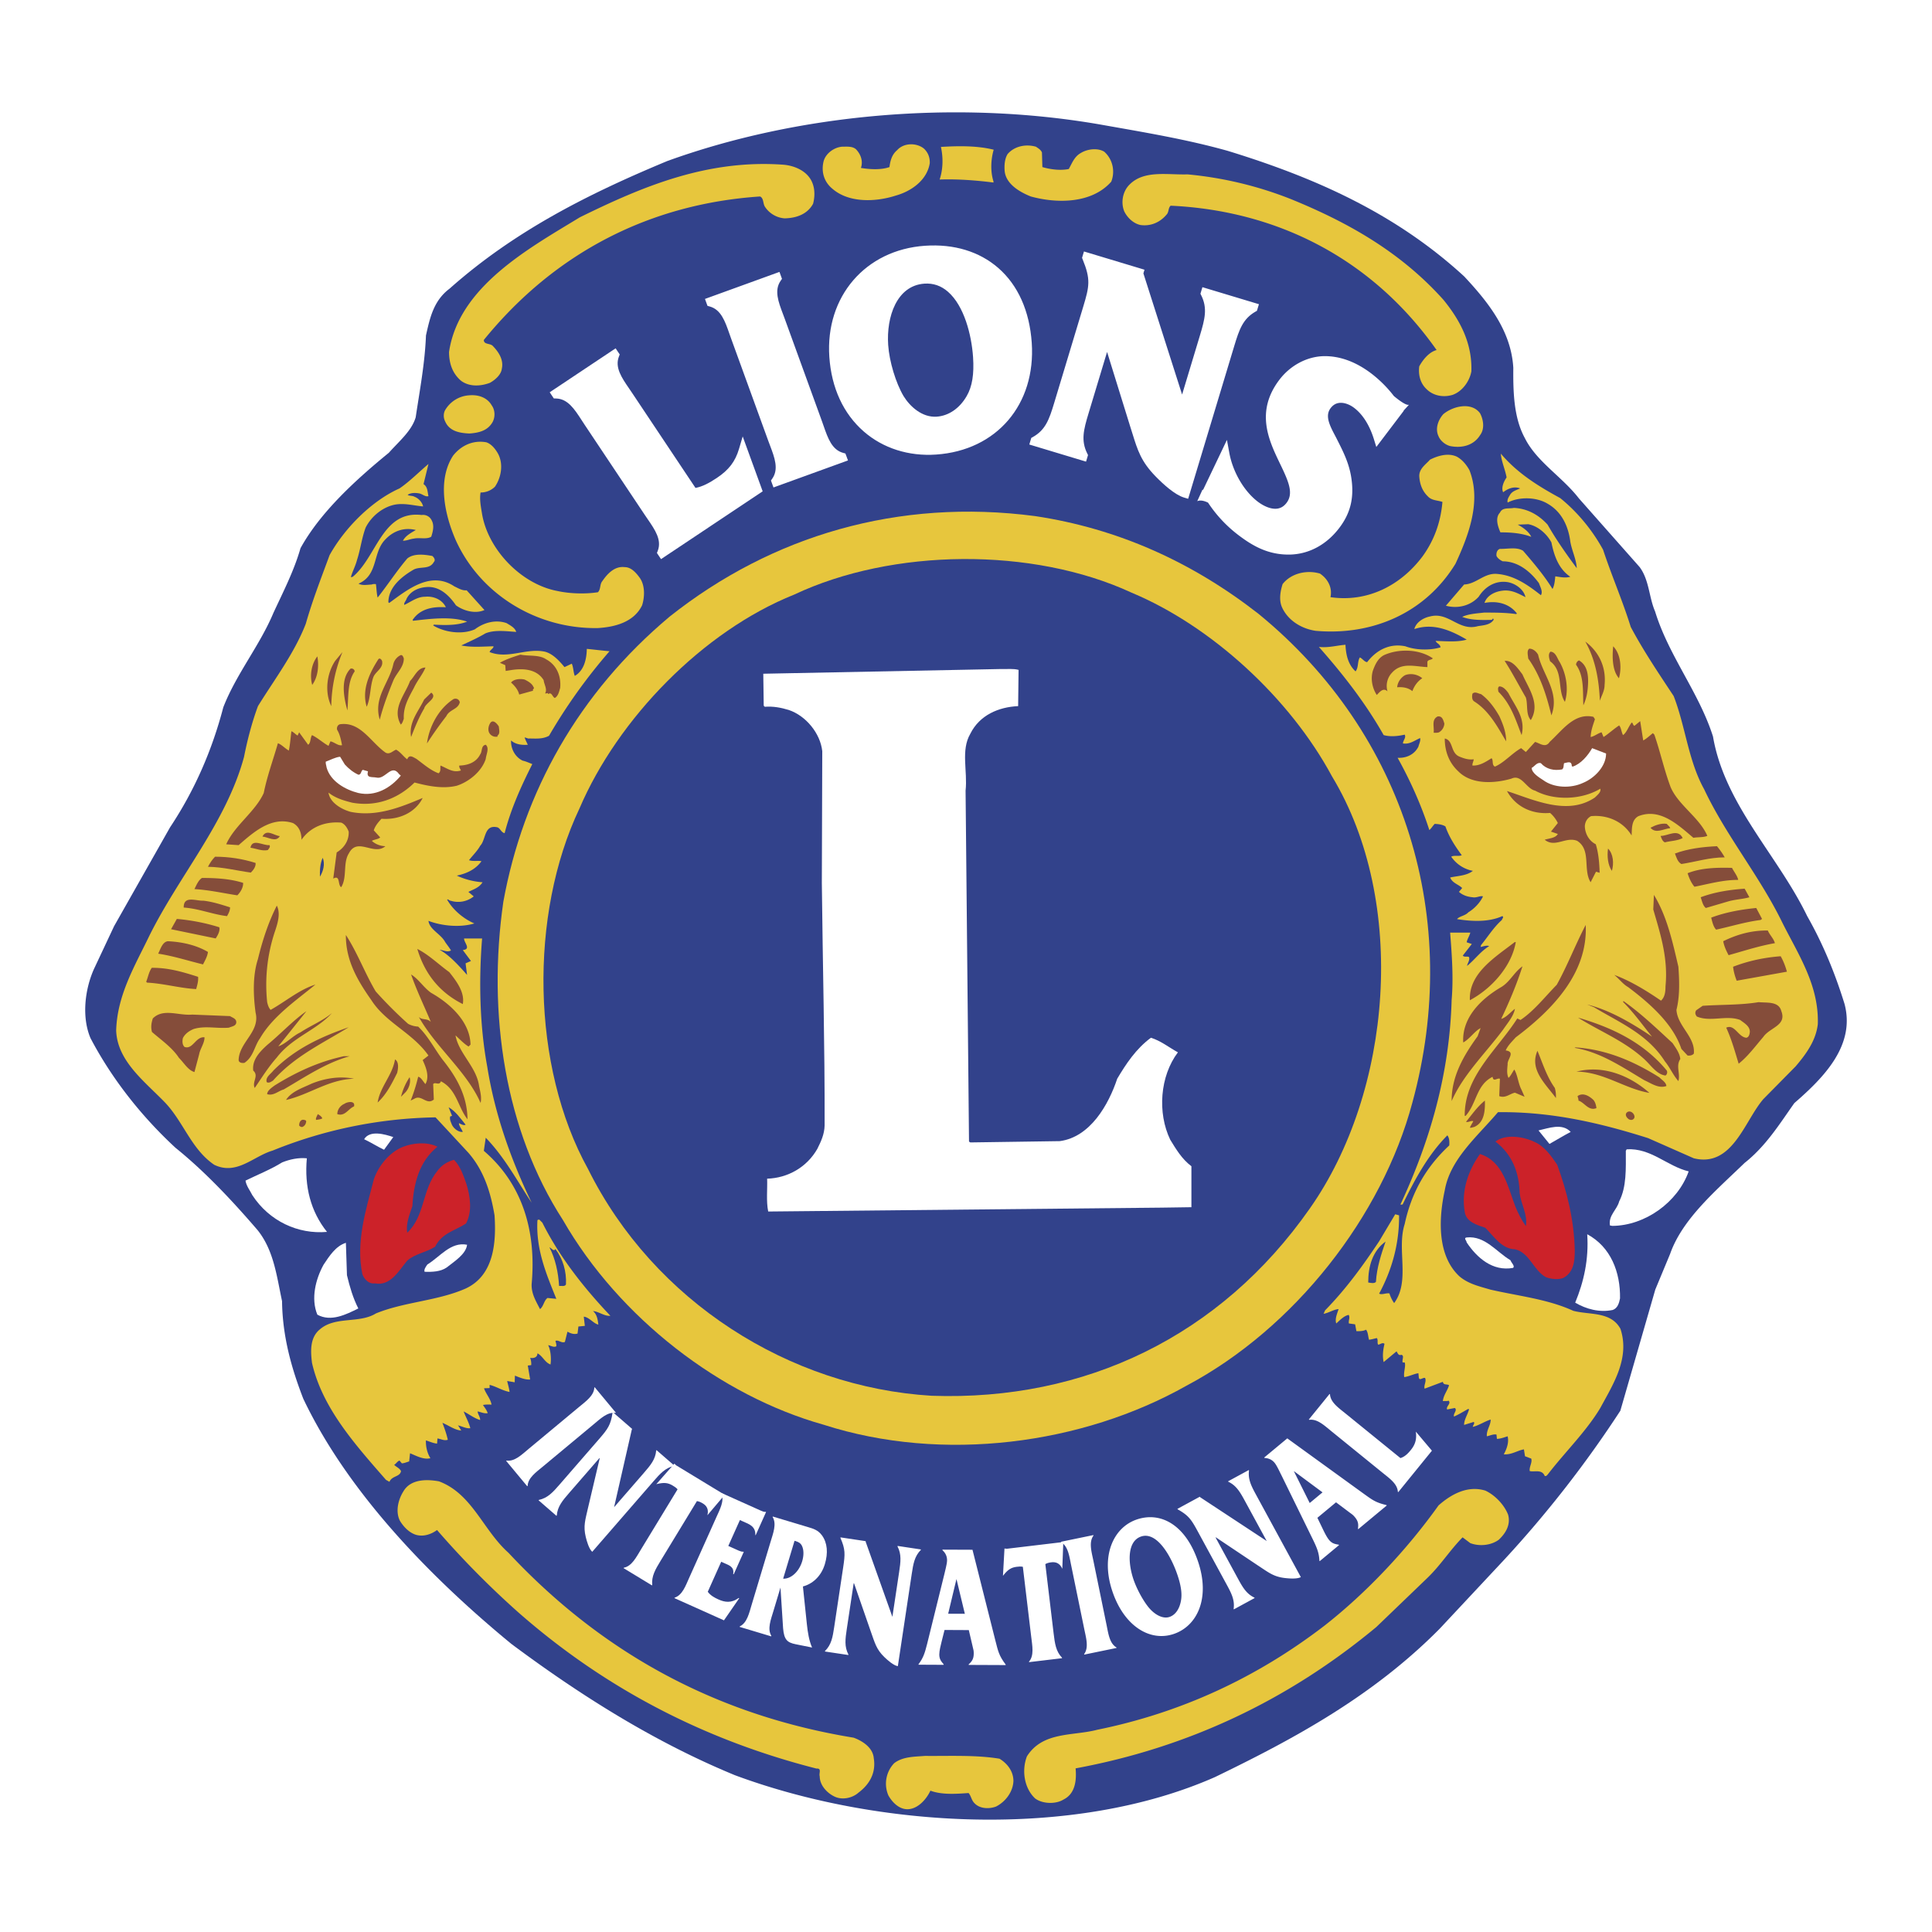
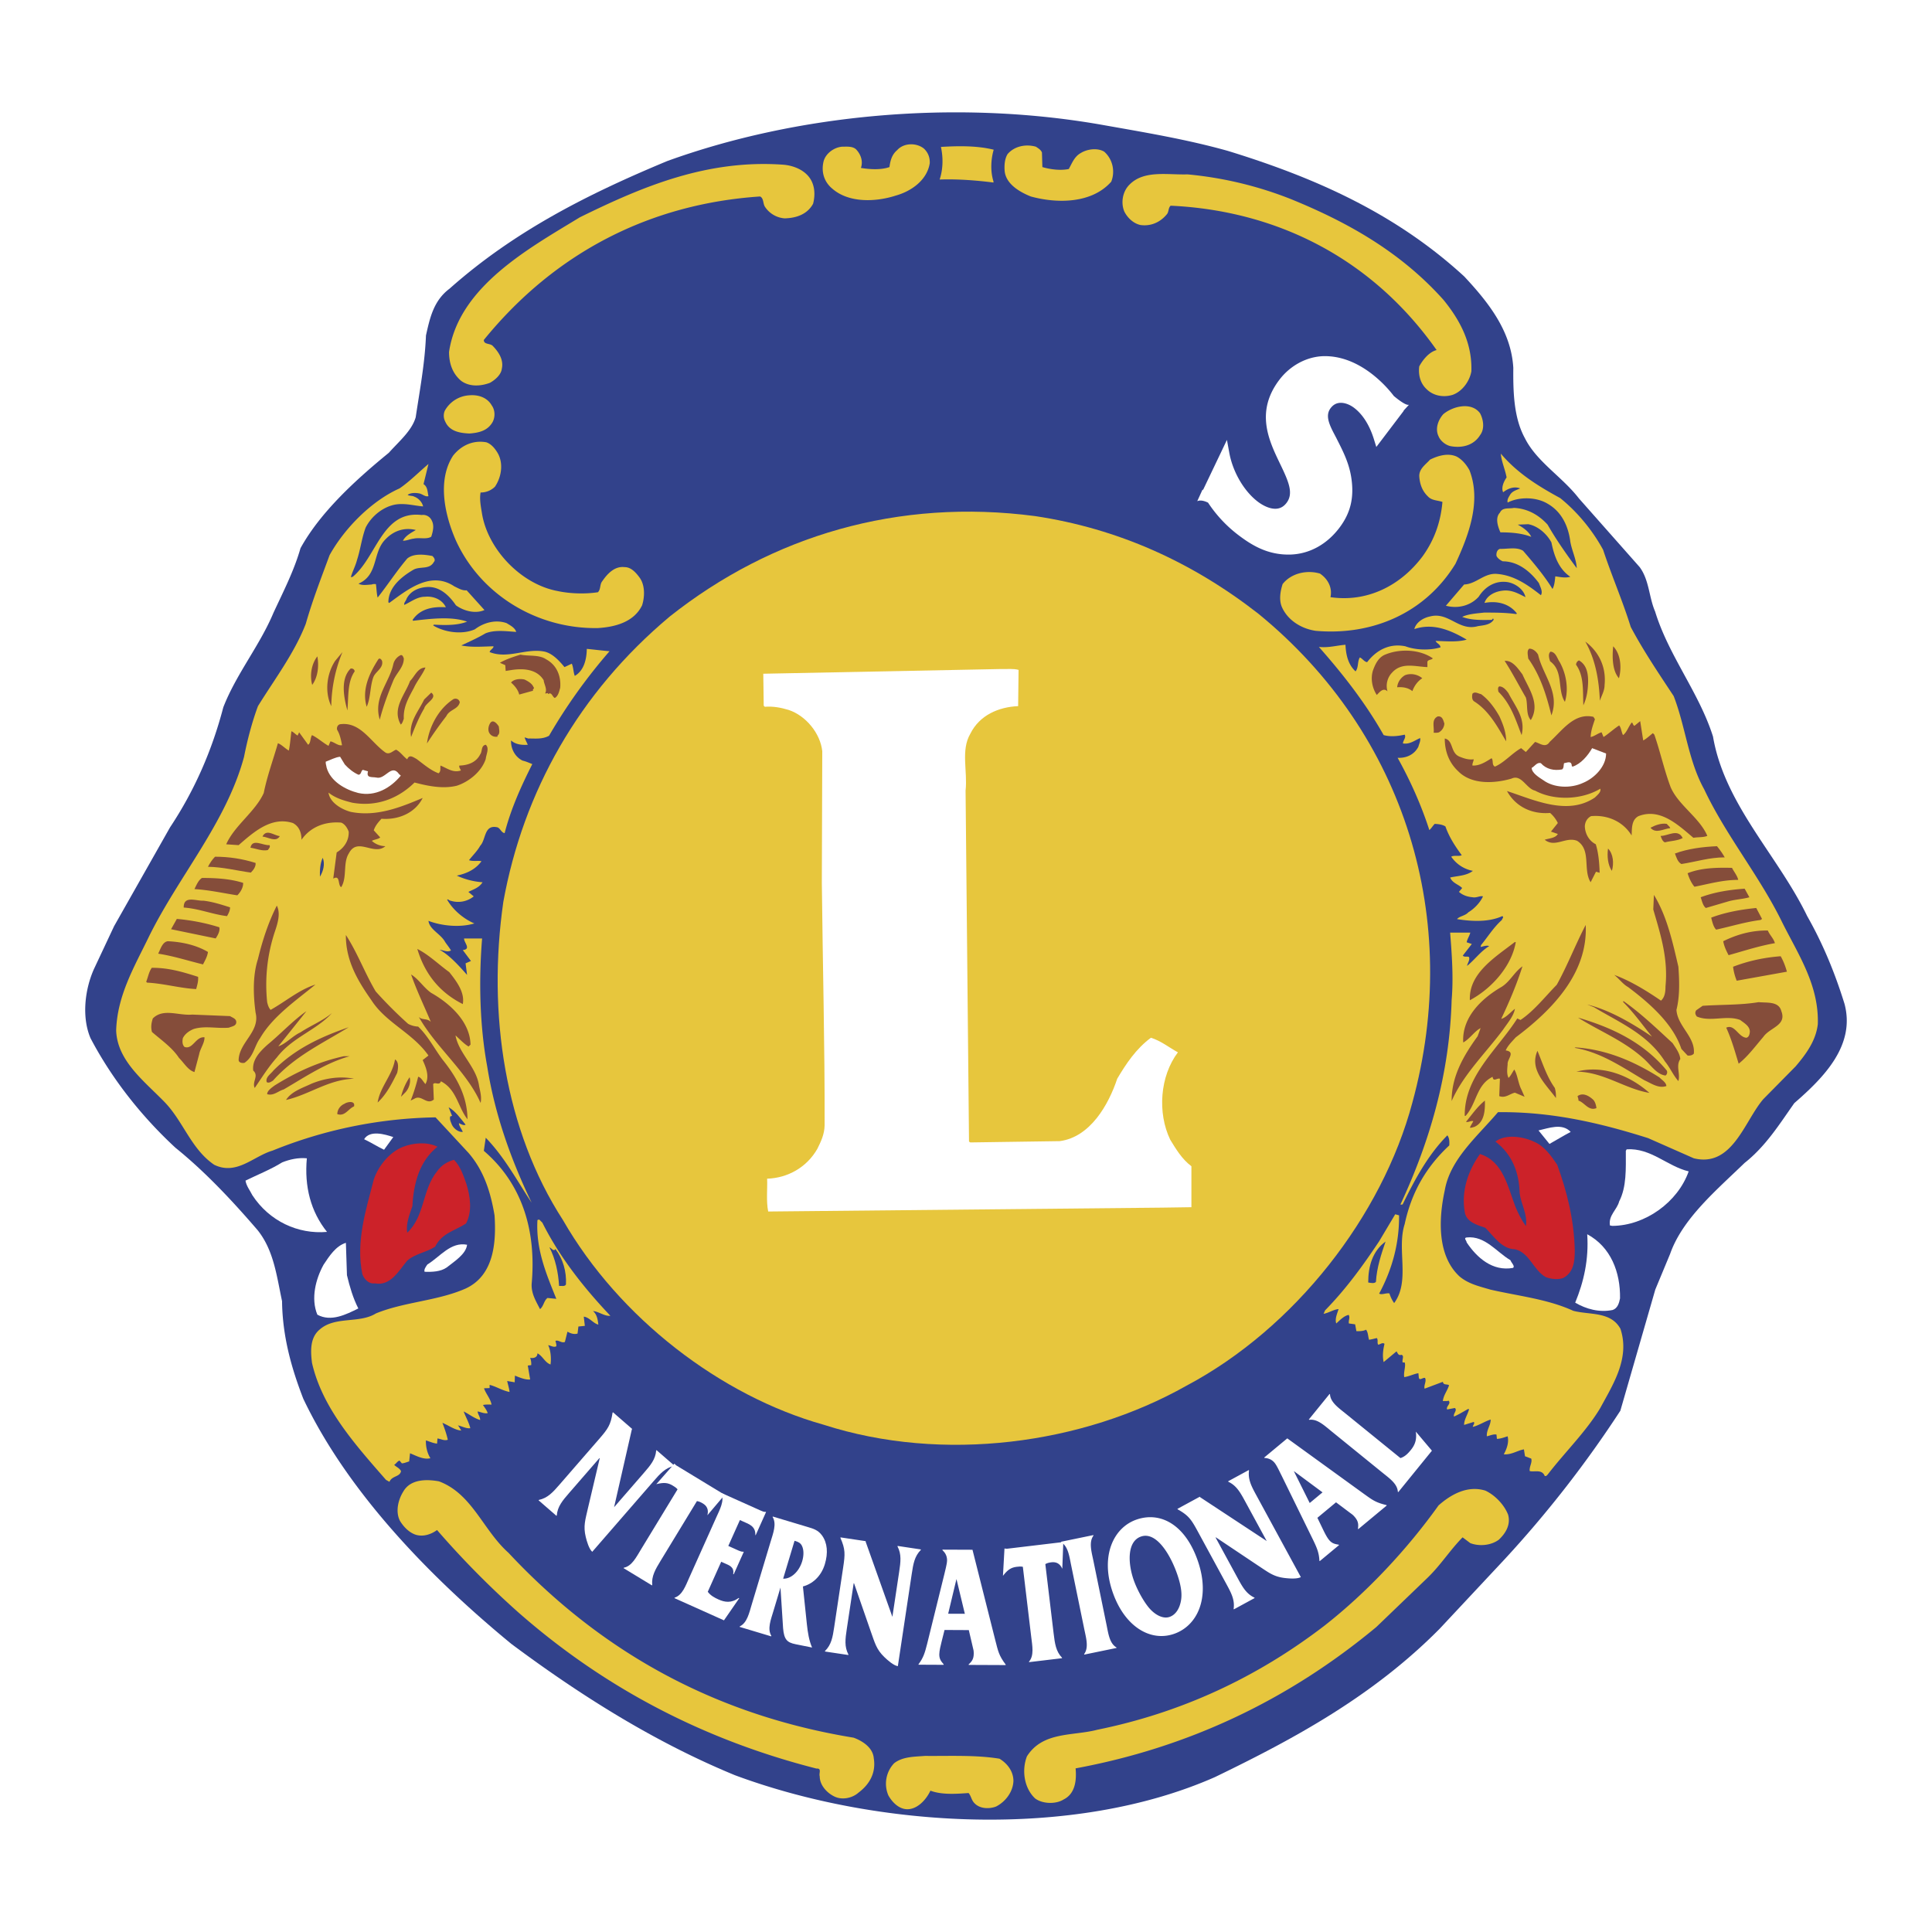
<svg xmlns="http://www.w3.org/2000/svg" width="2500" height="2500" viewBox="0 0 192.756 192.756">
  <g fill-rule="evenodd" clip-rule="evenodd">
    <path fill="#fff" d="M0 0h192.756v192.756H0V0z" />
    <path d="M122.521 15.06c8.496 2.611 16.627 6.142 23.562 12.519 2.504 2.675 4.686 5.5 4.9 9.117-.021 2.419.043 4.987 1.156 7.021 1.176 2.354 3.723 3.852 5.393 6.013l6.057 6.848c.963 1.306.92 2.997 1.541 4.43 1.348 4.409 4.387 8.089 5.777 12.477 1.156 6.784 6.465 11.856 9.396 17.913 1.584 2.782 2.781 5.714 3.723 8.753 1.113 4.152-2.076 7.361-5.008 9.908-1.455 2.055-2.824 4.281-4.965 5.971-2.803 2.719-6.186 5.543-7.426 9.074l-1.477 3.553-3.488 12.092a111.804 111.804 0 0 1-11.557 14.832l-6.484 6.934c-6.656 6.719-14.488 10.957-22.408 14.787-14.168 6.25-33.664 5.094-47.895-.191-7.897-3.254-15.237-7.834-22.3-13.098-8.283-6.807-16.372-15.238-20.759-24.461-1.177-3.039-2.076-6.207-2.119-9.738-.535-2.482-.813-5.051-2.44-7.084-2.503-2.91-5.222-5.82-8.196-8.219-3.489-3.23-6.399-6.977-8.475-10.936-.898-2.117-.557-4.879.343-6.891l2.011-4.28 5.586-9.866c2.461-3.703 4.195-7.705 5.307-11.963 1.284-3.317 3.638-6.164 5.008-9.438.984-2.119 2.054-4.195 2.696-6.442 1.991-3.617 5.543-6.849 8.817-9.524.984-1.113 2.268-2.161 2.675-3.531.406-2.696.92-5.414 1.027-8.175.385-1.712.748-3.466 2.354-4.665 6.57-5.843 14.061-9.545 21.722-12.734 12.948-4.687 28.699-6.142 43.102-3.66 4.327.77 8.671 1.477 12.844 2.654z" fill="#32428b" />
    <path d="M92.185 14.83c.407.385.599.878.578 1.455-.278 1.712-1.861 2.804-3.402 3.232-1.99.642-4.666.749-6.313-.686-.834-.685-1.134-1.69-.877-2.739.214-.792 1.048-1.391 1.84-1.456.492 0 1.027-.064 1.392.257.471.492.728 1.177.492 1.862.899.149 2.012.213 2.847-.086.085-.642.235-1.242.771-1.691.66-.747 1.944-.747 2.672-.148zM103.955 15.215l.043 1.456c.812.235 1.799.363 2.633.192.299-.514.535-1.22 1.178-1.583.641-.407 1.668-.556 2.354-.15.855.749 1.113 1.969.707 2.996-1.928 2.183-5.373 2.204-8.025 1.477-1.07-.428-2.484-1.22-2.611-2.546-.043-.557 0-1.221.299-1.691.707-.814 1.861-1.006 2.824-.728.213.149.491.299.598.577zM99.141 14.937c-.279.941-.344 2.161-.021 3.167v.107c-1.691-.214-3.596-.364-5.372-.299.342-1.027.364-2.183.128-3.253 1.754-.108 3.638-.129 5.265.278zM81.078 18.318c.235.621.214 1.369.043 2.011-.578 1.07-1.712 1.435-2.847 1.456a2.572 2.572 0 0 1-1.969-1.177c-.192-.321-.106-.835-.471-1.006-10.872.728-20.396 5.5-27.564 14.317 0 .492.663.3.92.621.599.621 1.07 1.391.877 2.247-.064.599-.685 1.134-1.199 1.412-.92.342-2.012.407-2.846-.192-.878-.728-1.221-1.755-1.221-2.89.963-6.527 8.004-10.357 13.055-13.439 6.228-3.061 12.691-5.8 20.332-5.243 1.177.107 2.461.685 2.89 1.883zM128.781 19.859c5.521 2.247 10.893 5.2 15.236 10.059 1.691 2.076 2.869 4.345 2.783 7.127-.172.984-.9 2.011-1.883 2.354-.922.278-1.928.086-2.59-.577-.621-.578-.836-1.413-.729-2.269.363-.664.984-1.435 1.734-1.627-6.42-9.117-15.902-13.91-26.537-14.403-.236.214-.172.556-.344.813-.662.835-1.625 1.263-2.674 1.113-.686-.15-1.285-.707-1.605-1.349-.365-.877-.172-2.012.535-2.696 1.455-1.455 3.787-.941 5.777-1.006a37.317 37.317 0 0 1 10.297 2.461zM49.061 40.447c.364.492.364 1.284 0 1.798-.514.77-1.369.942-2.225 1.006-.963-.043-1.99-.214-2.418-1.198a1.252 1.252 0 0 1-.043-1.07 2.996 2.996 0 0 1 2.418-1.541c.92-.087 1.819.213 2.268 1.005zM147.656 41.217c.342.621.492 1.562.021 2.184-.643 1.048-1.818 1.326-2.953 1.112-.492-.107-1.006-.514-1.199-.984-.363-.749-.043-1.626.471-2.205.943-.791 2.783-1.262 3.66-.107zM49.639 45.176c.621 1.049.385 2.44-.257 3.382a2.006 2.006 0 0 1-1.434.578c-.128.707.043 1.477.15 2.162.621 3.574 3.917 6.977 7.49 7.661 1.263.279 2.803.321 4.066.129.299-.3.171-.771.428-1.092.513-.749 1.241-1.541 2.247-1.412.62 0 1.091.514 1.455 1.005.578.749.557 1.926.278 2.804-.813 1.669-2.675 2.162-4.408 2.269-5.971.107-11.664-3.253-14.167-8.732-1.092-2.483-1.905-5.993-.278-8.475.834-1.049 2.033-1.562 3.317-1.326.493.17.856.62 1.113 1.047zM155.66 49.692c1.777 1.434 3.254 3.274 4.281 5.158.855 2.589 1.947 5.093 2.76 7.705 1.264 2.375 2.781 4.622 4.281 6.891 1.176 3.017 1.455 6.441 3.037 9.288 2.162 4.601 5.564 8.71 7.791 13.29 1.605 3.21 3.682 6.271 3.553 10.166-.193 1.625-1.135 2.932-2.205 4.193l-3.23 3.275c-1.883 2.182-3.082 6.848-6.934 5.906l-4.559-2.012c-4.73-1.498-9.609-2.654-14.982-2.59-2.074 2.439-4.771 4.688-5.307 7.791-.621 2.846-.77 6.506 1.455 8.582.9.77 2.012 1.006 3.082 1.326 2.781.643 5.715.941 8.283 2.119 1.646.428 3.744.043 4.707 1.797.963 2.932-.727 5.521-2.012 7.898-1.412 2.354-3.531 4.408-5.242 6.633-.086.086-.15.193-.301.15-.277-.707-1.049-.363-1.498-.492-.064-.428.279-.855.15-1.242l-.621-.234-.107-.686c-.641.107-1.24.557-2.01.492.299-.535.533-1.197.385-1.797-.344.107-.729.256-1.07.256l-.043-.428c-.32-.064-.643.107-.963.172-.043-.643.385-1.07.385-1.67-.578.172-1.156.578-1.777.729-.041-.107.236-.344.086-.492l-.963.299c0-.535.344-1.006.492-1.541l-.062-.064c-.473.258-.943.557-1.436.771-.107-.301.365-.621.086-.855l-.77.148c-.15-.299.428-.578.148-.877-.17.064-.385.021-.576.043.062-.6.449-1.027.619-1.584-.234-.15-.557.021-.619-.342l-1.82.684c-.107-.342.215-.727.043-1.07-.236-.062-.557.322-.621-.041l-.043-.43c-.449.064-.92.322-1.412.387-.086-.471.15-1.006.064-1.414-.043-.084-.15-.041-.215-.041-.105-.279.193-.664-.127-.771-.322.107-.365-.17-.492-.342l-1.285 1.07c-.129-.6-.064-1.199.086-1.82-.191-.17-.406.043-.621.086-.15-.172.021-.471-.15-.664-.256.064-.49.129-.77.172-.107-.342-.086-.729-.299-1.006-.279.15-.621.15-.963.15l-.129-.686-.621-.086c-.064-.299.15-.578-.021-.855-.492.107-.855.514-1.24.855-.15-.449.084-.963.234-1.434-.514.043-.984.385-1.498.471l.15-.342c2.119-2.162 3.809-4.516 5.393-6.891l1.605-2.697.385.107c.021 2.889-.727 5.457-1.99 7.811.299.15.664-.086 1.027-.021.107.342.258.664.471.963 1.627-2.203.236-5.35 1.049-7.875.643-2.996 2.012-5.586 4.451-7.854.021-.365.021-.729-.191-1.006-1.949 1.969-3.254 4.43-4.432 6.826-.041.129-.17.064-.256.086 2.932-6.293 4.9-12.99 5.115-20.416.191-2.248.021-4.517-.15-6.72h2.012c-.086.342-.299.621-.363.963l.514.171-.9 1.155c.15.193.451.043.621.15.107.321-.17.621-.191.877.727-.578 1.391-1.498 2.203-1.969-.234-.107-.578.021-.855.085l.043-.192c.686-.834 1.24-1.754 2.076-2.503.021-.129.234-.279.043-.386-1.35.621-3.061.535-4.516.3.234-.3.812-.321 1.135-.685.576-.343 1.176-.963 1.455-1.584-.301-.086-.643.171-1.049.086-.492-.043-.965-.193-1.35-.535l.322-.385c-.365-.364-.984-.492-1.199-1.049.771-.171 1.648-.171 2.268-.664a3.351 3.351 0 0 1-2.16-1.412c.277-.172.748 0 1.049-.15-.664-.899-1.264-1.819-1.627-2.868-.299-.192-.686-.235-1.07-.257-.193.193-.32.428-.535.621-.812-2.504-1.883-4.901-3.166-7.212.877.043 1.668-.321 2.074-1.113.064-.277.236-.577.172-.856-.557.236-1.027.642-1.713.535 0-.299.344-.578.172-.877-.664.15-1.434.235-2.098.043-1.754-3.103-3.98-5.992-6.463-8.796.963.107 1.777-.149 2.654-.214.043.984.256 1.969 1.006 2.654.32-.407.17-.984.428-1.391.258.107.428.428.727.471.922-1.199 2.227-1.905 3.811-1.584 1.027.385 2.439.428 3.51.107-.043-.342-.363-.364-.492-.642.92.021 2.162.149 3.104-.129-1.498-.878-3.275-1.69-5.158-1.07h-.064c.193-.685.92-1.113 1.562-1.241 1.883-.493 2.867 1.519 4.793.963.578-.086 1.242-.128 1.562-.642l-.062-.128-.129.149c-1.027.021-2.055.043-2.953-.3.621-.299 1.434-.342 2.182-.428 1.092 0 2.184 0 3.211.15l.064-.064c-.771-1.006-2.012-1.284-3.232-1.049.236-.749 1.049-1.134 1.777-1.22.92-.128 1.625.3 2.311.642-.172-.792-1.027-1.37-1.775-1.498-1.242-.192-2.27.471-2.891 1.456-.812.898-2.074 1.219-3.273.898l1.818-2.119c1.242-.043 2.012-1.198 3.34-1.049 1.668.15 3.018 1.092 4.322 2.119.215-.363-.064-.813-.193-1.198-.877-1.198-2.117-2.183-3.615-2.183-.236-.107-.514-.299-.621-.535-.043-.257.043-.621.342-.707.75.021 1.691-.214 2.312.193 1.068 1.241 2.117 2.482 2.932 3.809.191-.343.234-.813.277-1.262.471.064 1.006.192 1.498.042-1.178-.792-1.627-2.14-1.883-3.424-.471-.877-1.369-1.648-2.312-1.819l-1.047.042c.471.257 1.09.664 1.348 1.22-.941-.364-1.99-.449-3.082-.449-.236-.557-.557-1.435-.043-1.969.256-.556.898-.364 1.391-.471 1.328.064 2.441.664 3.361 1.669.855 1.498 1.861 2.932 2.91 4.345-.043-.898-.492-1.755-.643-2.654-.191-1.498-.834-2.953-2.246-3.767-1.113-.685-2.826-.728-4.002-.128-.086-.299.127-.578.277-.834.256-.343.621-.407.963-.578-.621-.235-1.219.021-1.691.385-.213-.428.043-1.049.344-1.477-.15-.812-.514-1.583-.578-2.375 1.687 1.993 3.804 3.278 5.923 4.433z" fill="#e7c63d" />
    <path d="M146.607 46.911c1.221 3.124-.105 6.548-1.391 9.33-2.996 4.901-8.262 7.191-13.932 6.698-1.369-.192-2.74-.984-3.361-2.311-.342-.728-.191-1.626.043-2.354.855-1.091 2.418-1.434 3.725-1.049.77.514 1.262 1.391 1.049 2.354 3.658.535 6.998-1.135 9.201-4.088 1.156-1.604 1.799-3.403 1.971-5.414-.492-.171-1.07-.128-1.457-.557-.578-.557-.812-1.263-.855-2.033 0-.749.664-1.156 1.07-1.626.77-.386 1.799-.707 2.676-.3.554.301.963.814 1.261 1.35zM42.256 48.301c.428.278.385.771.492 1.198-.321.107-.621-.235-.963-.278-.364-.064-.813-.064-1.113.15.171.128.471.064.685.192.407.15.771.557.856.963-.834-.064-1.776-.342-2.739-.192-1.241.214-2.418 1.155-2.996 2.311-.385 1.028-.513 2.162-.856 3.21-.15.599-.449 1.134-.621 1.733l.193-.042c2.418-2.012 2.932-6.634 6.87-6.164a.948.948 0 0 1 1.005.535c.278.514.129 1.092-.042 1.627-.45.299-1.177.064-1.734.192-.385.043-.706.214-1.091.214.257-.513.855-.813 1.284-1.07-1.177-.299-2.247.107-3.018.92-1.327 1.305-.685 3.553-2.696 4.43.342.214.899.107 1.327.086.107-.064.278-.043.406-.043.065.449.065.92.172 1.348.984-1.241 1.883-2.632 2.953-3.895.642-.535 1.712-.406 2.504-.256.171.149.343.406.15.599-.428.792-1.391.407-2.033.771-1.177.685-2.503 1.755-2.503 3.253l.085.064c1.841-1.348 4.152-3.231 6.506-1.648.386.172.749.428 1.22.386l1.776 1.969c-.92.407-2.076.085-2.846-.471-.686-1.006-1.669-1.948-2.975-1.819-.792.064-1.562.406-1.947 1.155-.064.236-.278.386-.236.621.642-.278 1.263-.813 2.076-.813.835-.086 1.712.278 2.076 1.048-1.305-.085-2.568.15-3.317 1.263l.043.086c1.712-.193 3.767-.471 5.393.085-.941.385-2.183.364-3.317.3l-.064.085c1.134.685 2.868.942 4.152.385.877-.663 2.055-1.005 3.167-.621.342.214.835.45.963.878-.984-.064-2.162-.235-3.082.15-.792.471-1.583.813-2.396 1.199 1.006.214 2.204.106 3.21.085.021.214-.343.342-.385.578 1.84.728 3.638-.428 5.5-.042.792.192 1.456.92 1.969 1.541l.728-.342c.171.385.149.834.299 1.219.921-.535 1.178-1.647 1.199-2.696.685.064 1.519.171 2.269.235a54.919 54.919 0 0 0-6.035 8.432c-.685.386-1.455.257-2.076.279-.128-.043-.235-.086-.363-.107.063.214.214.492.32.728-.578.042-1.22-.022-1.669-.428-.043.792.385 1.648 1.155 2.012.364.085.621.214.963.343-1.113 2.204-2.14 4.472-2.761 6.891-.342-.064-.407-.449-.707-.578-1.369-.321-1.134 1.22-1.733 1.84-.278.514-.771.985-1.113 1.434.364.15.984.021 1.241.107-.62.856-1.54 1.241-2.461 1.434a7.33 7.33 0 0 0 2.568.663c-.342.557-.92.706-1.413.963l.535.449a2.481 2.481 0 0 1-2.311.428c-.15 0-.236-.192-.343-.107.578 1.028 1.648 1.926 2.718 2.375-1.412.428-3.231.257-4.58-.256.107.877 1.242 1.305 1.669 2.119.192.278.406.535.578.834-.386.214-.749-.042-1.135-.064.941.492 1.948 1.605 2.739 2.504l-.149-1.156.535-.235-.813-1.091c.877-.086.107-.75.128-1.156h1.798c-.342 4.237-.236 8.733.514 12.797.77 4.816 2.375 9.289 4.43 13.568-1.391-2.076-2.654-4.494-4.58-6.484l-.192 1.307c3.916 3.359 5.243 8.109 4.772 13.289-.042.984.449 1.734.834 2.504.364-.277.386-.855.749-1.113l.878.086c-.984-2.439-2.055-4.943-1.883-7.854.042-.021.107-.064.192-.043l.299.299c1.67 3.34 4.045 6.4 6.785 9.289-.578.064-1.156-.428-1.734-.471.407.342.471.855.535 1.348-.471-.086-.898-.729-1.455-.791l.107.92-.642.064-.086.705c-.363.107-.706-.021-1.005-.191l-.258 1.027c-.342.148-.642-.236-.941-.107.043.191.107.342.086.535-.257.148-.535-.064-.813-.107.257.514.321 1.326.235 1.926-.556-.191-.792-.855-1.305-1.113 0 .43-.407.514-.728.449a1.7 1.7 0 0 1 .107.729l-.343.043.236 1.391c-.493.043-1.028-.191-1.52-.385l-.022.664-.749-.129c.064.32.193.705.236 1.092-.707-.129-1.306-.535-1.99-.707v.32l-.557.021c.171.535.642 1.027.75 1.627-.279 0-.6-.021-.856.043.171.258.385.514.471.812-.342.064-.663-.105-1.006-.17.021.277.257.535.257.855-.599-.172-1.092-.578-1.647-.855.192.535.514 1.07.663 1.67-.407.062-.877-.215-1.242-.279.15.15.214.342.343.514-.642-.043-1.263-.514-1.884-.77.193.514.407 1.09.535 1.689-.364.129-.685-.086-1.027-.129l-.043.514c-.406-.043-.749-.213-1.112-.32-.022.621.128 1.262.449 1.777-.685.17-1.391-.236-2.033-.494l-.086.814c-.235.064-.449.172-.728.193l-.235-.279c-.214.064-.342.32-.535.428.214.215.535.322.685.621-.107.6-.899.449-1.156 1.07l-.342-.193c-3.146-3.596-6.356-7.191-7.383-11.664-.15-1.197-.214-2.545.792-3.359 1.541-1.326 3.938-.557 5.585-1.584 2.825-1.154 6.1-1.24 8.903-2.461 2.91-1.305 3.103-4.686 2.932-7.318-.385-2.291-1.049-4.451-2.611-6.25l-3.274-3.531a45.183 45.183 0 0 0-16.265 3.318c-1.905.557-3.574 2.504-5.821 1.412-2.29-1.562-3.06-4.281-4.923-6.229-2.054-2.119-4.75-4.131-4.857-7.168.107-3.531 1.84-6.399 3.274-9.375 2.975-6.035 7.705-11.364 9.481-17.913.342-1.733.792-3.446 1.391-5.072 1.669-2.697 3.638-5.286 4.773-8.218.663-2.333 1.541-4.58 2.375-6.849 1.498-2.696 4.194-5.415 6.977-6.656 1.006-.685 1.926-1.626 2.889-2.439l-.494 2.011z" fill="#e7c63d" />
    <path d="M125.57 61.249C140.23 73.233 145.9 91.767 140.914 110c-3.018 11.322-11.727 22.514-22.535 28.25-10.379 5.863-24.311 7.727-36.21 3.895-10.294-2.889-20.395-10.658-26.002-20.416-5.8-8.967-7.554-20.588-5.949-31.759 1.99-10.958 7.512-20.845 16.607-28.463 10.187-8.068 22.792-11.813 36.447-10.016 8.259 1.24 15.664 4.579 22.298 9.758z" fill="#e7c63d" />
-     <path d="M132.889 77.45c7.576 12.52 6.016 31.458-2.225 43.144-8.902 12.713-22.387 19.197-37.709 18.662-14.21-.855-27.736-9.438-34.285-22.621-5.67-10.231-5.884-25.382-.855-35.975 3.831-8.967 12.327-17.699 21.422-21.337 9.801-4.623 23.776-4.772 33.663-.192 7.983 3.338 15.795 10.528 19.989 18.319z" fill="#32428b" />
    <path d="M160.09 68.333c0 .599-.299 1.049-.471 1.584-.086-2.098-.449-4.152-1.455-5.907 1.391 1.027 2.098 2.589 1.926 4.323zM161.523 67.669c-.662-.749-.684-2.097-.576-3.188.77.791.856 2.161.576 3.188zM153.457 65.315c.449 2.012 2.203 3.767 1.326 6.057-.492-2.012-1.092-3.959-2.312-5.671-.02-.3-.17-.792.107-.984.387-.001.707.299.879.598zM142.947 65.679c-.084.171-.449.107-.535.342v.535c-1.219-.042-2.545-.514-3.508.535a1.912 1.912 0 0 0-.473 1.883c-.428-.407-.791.085-1.07.364-.447-.685-.641-1.605-.383-2.439.213-.578.49-1.22 1.111-1.541 1.477-.664 3.532-.6 4.858.321zM155.617 66.064c.621 1.112.92 2.632.514 3.959-.791-1.199-.107-3.061-1.477-4.045-.086-.278-.234-.728.043-.963.535.043.664.685.92 1.049zM33.053 70.452c-.685-1.413-.449-3.253.386-4.516l.728-.877a14.59 14.59 0 0 0-1.114 5.393zM54.498 65.786c1.07.578 1.498 1.711 1.391 2.846-.107.364-.193.813-.535 1.006-.257-.107-.3-.642-.664-.386-.043-.214-.171 0-.3-.085.235-.407-.106-.878-.149-1.306-.685-1.113-2.034-1.199-3.253-1.006l-.535.085-.043-.578-.535-.235c.535-.321 1.348-.599 2.054-.813.813.172 1.862-.021 2.569.472zM40.287 65.679c.021.877-.728 1.455-1.049 2.226-.514 1.263-1.005 2.547-1.348 3.895-.665-2.204.941-3.659 1.348-5.521.085-.385.364-.749.75-.92.192-.023.235.191.299.32zM31.149 68.333c-.257-.941-.086-2.076.513-2.847.171.942.065 2.055-.513 2.847zM37.249 67.562c-.343.941-.257 2.055-.664 2.953-.513-1.712.278-3.359 1.156-4.729.15-.214.364.064.385.192.128.685-.664 1.027-.877 1.584zM158.4 68.761c-.064.578-.193 1.113-.428 1.605-.064-1.391.086-2.932-.729-4.045 0-.171.129-.385.299-.428.964.556.964 1.798.858 2.868zM151.895 67.284c.6 1.392 1.818 2.932.834 4.559-.514-.578-.277-1.52-.492-2.247-.707-1.22-1.369-2.504-2.119-3.66.814-.064 1.347.792 1.777 1.348zM42.449 66.599c-.278.685-.835 1.327-1.156 2.033-.513.963-1.07 1.883-1.005 3.082-.085.214-.128.428-.299.578-.921-1.605.428-2.975.92-4.345.491-.492.748-1.326 1.54-1.348zM35.386 66.984c-.749 1.07-.599 2.547-.728 3.895-.343-1.241-.728-3.125.321-4.173.215-.043.386.086.407.278z" fill="#854d3a" />
    <path d="M101.623 66.834l-.043 3.617c-1.947.085-3.852.898-4.773 2.76-.963 1.648-.256 3.725-.471 5.672l.342 35.011.128.086 8.925-.129c3.059-.406 4.879-3.658 5.734-6.227.877-1.477 1.863-2.975 3.361-4.088.984.301 1.797.963 2.695 1.455-1.797 2.375-2.055 6.035-.77 8.711.578.941 1.154 1.926 2.117 2.654v4.086l-2.932.043-39.292.387c-.214-1.027-.064-2.291-.107-3.275 2.055-.064 3.959-1.135 5.008-2.975.364-.729.706-1.455.728-2.332.021-7.982-.192-16.094-.278-24.206l.043-13.14c-.192-1.776-1.626-3.531-3.338-4.109-.771-.235-1.541-.385-2.397-.321l-.106-.107-.044-3.189 23.755-.471c.58.023 1.18-.062 1.715.087z" fill="#fff" />
    <path d="M141.9 67.669c-.473.3-.814.792-.986 1.285-.428-.343-.941-.428-1.518-.386.043-.492.342-.941.77-1.198.578-.236 1.283-.086 1.734.299zM53.235 68.568c.149.128-.15.172-.043.343l-1.391.385c-.107-.471-.45-.877-.813-1.198.278-.343.877-.406 1.349-.3.342.171.748.385.898.77zM150.502 69.167c.664 1.306 1.734 2.482 1.307 4.173-.578-1.499-1.07-3.103-2.312-4.323-.021-.15-.105-.428.086-.535.405 0 .706.386.919.685zM42.32 70.687c-.535.898-.92 1.861-1.305 2.846-.257-1.476.728-2.546 1.305-3.745l.707-.685c.684.535-.578 1.006-.707 1.584zM149.604 71.479c.344.771.664 1.562.664 2.482-.855-1.434-1.691-3.039-3.189-3.981-.234-.149-.234-.514-.17-.77.256-.256.576 0 .855.042.812.6 1.39 1.435 1.84 2.227zM45.873 70.066c-.171.728-1.027.707-1.348 1.391a38.61 38.61 0 0 0-1.926 2.718c.214-1.669 1.155-3.467 2.653-4.43.278-.107.557.021.621.321z" fill="#854d3a" />
    <path d="M159.127 71.756c-.191.578-.406 1.134-.428 1.776.363-.063.707-.363 1.092-.471l.193.471c.535-.342 1.025-.813 1.561-1.155.215.257.215.664.387.963.363-.257.535-.835.855-1.242.129-.021.107.235.277.321l.578-.471.301 1.926c.299-.15.643-.471.963-.728l.148.149c.6 1.733.984 3.532 1.627 5.243.771 1.798 2.889 3.04 3.66 4.858-.428.171-.92.107-1.391.192-1.562-1.327-3.34-2.996-5.479-2.161-.729.385-.643 1.284-.686 1.926-.877-1.434-2.461-2.075-4.045-1.926-.385.193-.6.578-.621 1.006.021.728.406 1.455 1.092 1.798.277.877.363 1.947.385 2.846l-.363-.106-.535 1.048c-.791-1.241.086-3.231-1.348-4.13-1.135-.449-2.205.728-3.232-.107.428-.15 1.07-.15 1.307-.578l-.686-.235.686-.856a3.156 3.156 0 0 0-.771-1.006c-1.797.15-3.424-.599-4.301-2.183 2.652.856 6.035 2.504 8.773.642.258-.257.643-.556.535-.877-1.84 1.113-4.602 1.22-6.506.192-.877-.192-1.348-1.669-2.354-1.198-1.691.492-3.98.621-5.309-.729-.92-.855-1.348-1.99-1.348-3.273.898.192.535 1.455 1.498 1.819.428.171.857.321 1.391.256-.021.236-.148.386-.127.621.705.043 1.326-.364 1.904-.728.213.192 0 .685.342.835.941-.407 1.691-1.327 2.611-1.841l.471.385.92-1.006c.471.129 1.049.643 1.455 0 1.307-1.198 2.461-2.931 4.367-2.503l.151.237zM144.104 72.185a1.081 1.081 0 0 1-.535.877c-.148.064-.363.043-.535.043.086-.557-.256-1.306.406-1.626.472-.064.556.385.664.706zM49.768 72.485c.021.278.149.727-.129.898v.107a.761.761 0 0 1-.834-.385c-.15-.3-.064-.706.106-.963.279-.428.707.086.857.343zM38.447 75.074c.406.257.728-.149 1.07-.278.428.214.749.707 1.113.963.192-.535.6-.214.921-.042.728.535 1.391 1.134 2.204 1.434.257-.193.15-.492.193-.771.685.278 1.241.749 2.033.492-.043-.15-.214-.321-.15-.492.834-.021 1.669-.3 2.076-1.113.235-.3.064-.877.556-.963.386.342.043.963 0 1.413-.406 1.263-1.69 2.289-2.889 2.675-1.412.342-2.91.021-4.216-.321-1.669 1.648-3.853 2.44-6.228 2.012-.835-.214-1.669-.45-2.354-1.006.128 1.006 1.327 1.691 2.226 1.926 2.568.514 4.987-.471 7.169-1.391-.749 1.498-2.418 2.205-4.109 2.076-.342.364-.642.728-.77 1.155l.642.707c-.214.193-.577.193-.834.342.343.321.813.514 1.349.535-1.156.984-2.782-.942-3.639.706-.621.963-.149 2.397-.77 3.381-.364-.214-.064-1.263-.792-.856l.342-2.611c.749-.449 1.241-1.199 1.199-2.076-.129-.343-.364-.749-.75-.899-1.52-.128-3.018.364-3.959 1.712 0-.685-.214-1.327-.856-1.669-2.119-.685-3.874.856-5.415 2.205l-1.241-.085c.834-1.884 2.889-3.232 3.745-5.115.343-1.712.942-3.317 1.413-4.965.342.106.706.514 1.091.728.129-.621.171-1.284.257-1.926.235.086.407.321.621.428l.149-.321.899 1.242c.278-.193.193-.664.385-.963.578.278 1.07.749 1.648 1.07l.193-.45c.406.085.771.471 1.155.385-.107-.556-.214-1.091-.492-1.541-.064-.257.086-.535.342-.556 2.012-.238 2.996 1.774 4.473 2.823z" fill="#854d3a" />
    <path d="M160.24 75.181c0 1.284-1.156 2.461-2.311 2.932-1.199.557-2.891.514-3.961-.278-.428-.278-1.133-.707-1.154-1.22.299-.15.535-.599.92-.471.535.599 1.305.771 2.119.621.191-.15.127-.407.191-.621.301-.043.729-.278.771.235-.021.064.043.085.086.107.812-.257 1.52-1.092 1.947-1.841l1.392.536zM34.402 76.272c.386.428.877.813 1.37 1.027.3-.043.214-.364.428-.493l.514.149c-.193.707.385.535.834.621.899.235 1.498-1.434 2.269-.342l.171.15c-1.006 1.22-2.525 2.119-4.238 1.733-1.284-.321-2.782-1.155-3.167-2.546-.021-.193-.107-.364-.085-.578.471-.171.963-.45 1.434-.492l.47.771z" fill="#fff" />
    <path d="M166.639 82.628c-.641.043-1.434.599-1.969-.043.428-.235 1.092-.492 1.627-.385.107.15.299.257.342.428zM27.917 83.42c-.385.664-1.177.085-1.733.043.406-.813 1.177-.086 1.733-.043zM167.881 83.613c-.514.278-1.199.278-1.777.428-.256-.107-.342-.428-.428-.642.707.021 1.734-.771 2.205.214zM26.89 84.319c.107.193-.064.342-.171.492-.557.128-1.156-.15-1.733-.235.192-.963 1.262-.193 1.904-.257zM172.076 85.54c-1.543 0-2.891.449-4.324.663-.385-.214-.492-.663-.643-1.049 1.285-.471 2.719-.663 4.195-.728.3.364.557.728.772 1.114zM160.818 86.887c-.406-.578-.492-1.477-.385-2.226.536.535.598 1.499.385 2.226zM25.499 86.096c.042.342-.193.685-.471.963-1.412-.193-2.782-.556-4.28-.578.193-.364.407-.707.707-1.006 1.412 0 2.76.214 4.044.621z" fill="#854d3a" />
    <path d="M31.919 87.465c-.021-.621.021-1.327.278-1.884.258.622.043 1.371-.278 1.884z" fill="#32428b" />
    <path d="M172.803 86.587c.193.386.535.792.621 1.199-1.562 0-2.932.406-4.367.685-.299-.343-.535-.856-.684-1.349 1.326-.535 2.91-.577 4.43-.535zM24.257 88.085c.021.45-.256.921-.578 1.242-1.412-.214-2.803-.535-4.28-.621.193-.385.385-.877.75-1.113 1.434 0 2.846.086 4.108.492zM174.537 89.52c-.664.192-1.457.214-2.162.428l-2.184.642c-.299-.235-.385-.707-.514-1.07 1.369-.514 2.867-.749 4.387-.856l.473.856zM167.453 96.453c.105 1.455.148 2.953-.193 4.303.107 1.646 1.904 2.695 1.734 4.365-.15.172-.387.215-.621.191l-.621-.662c-.834-2.504-3.146-4.537-5.307-6.164-.535-.299-.9-.834-1.393-1.219 1.584.578 3.168 1.541 4.666 2.568.385-.344.449-.879.449-1.414.279-2.846-.514-5.243-1.219-7.682l.064-1.455c1.306 2.14 1.863 4.687 2.441 7.169zM22.952 90.525c0 .342-.15.599-.3.877-1.434-.171-2.803-.749-4.323-.856-.021-1.24 1.241-.642 1.969-.685.921.108 1.777.387 2.654.664zM27.425 92.944a16.792 16.792 0 0 0-.77 7.041c.064.279.149.557.342.771 1.498-.836 2.846-2.012 4.473-2.525-1.926 1.584-4.259 3.168-5.522 5.35-.578.793-.642 1.84-1.562 2.461-.257.043-.578-.021-.578-.299.064-1.777 2.162-2.805 1.691-4.709-.235-1.754-.299-3.701.235-5.35.449-1.841 1.028-3.638 1.883-5.329.407.791.065 1.818-.192 2.589zM175.799 91.681l-.15.107c-1.52.192-2.953.642-4.43.963-.277-.279-.385-.771-.492-1.198 1.412-.535 2.975-.813 4.494-.963l.578 1.091zM21.882 92.516c.086.363-.15.792-.364 1.112l-4.452-.92.577-1.027c1.457.129 2.891.407 4.239.835zM151.23 103.494c-.385.428-.791.814-1.006 1.307 1.027.148.129.877.193 1.391-.043.471-.107.92.084 1.348.193-.148.387-.557.578-.834.344.557.385 1.391.729 2.033l.299.684-.963-.406c-.514.107-.941.578-1.562.342l.064-1.732c-.277-.107-.662.363-.729-.193-1.646.814-1.582 2.676-2.695 3.896h-.086c-.043-3.982 3.254-6.592 5.244-9.717l.32.15c1.348-.898 2.439-2.312 3.617-3.51 1.07-1.927 1.861-4.002 2.889-5.971.237 4.814-3.358 8.495-6.976 11.212zM176.377 92.837c.17.428.578.792.705 1.263-1.605.277-3.145.791-4.621 1.198-.236-.45-.449-.899-.535-1.392 1.347-.662 2.803-1.091 4.451-1.069zM37.484 98.914a41.572 41.572 0 0 0 3.231 3.232 2.34 2.34 0 0 0 1.005.277c.985.941 1.605 2.184 2.418 3.275 1.413 1.754 2.482 3.637 2.504 5.971-.963-1.221-1.07-2.975-2.653-3.789-.15.473-.578.021-.771.279l.064 1.541c-.707.6-1.219-.514-1.926-.086l-.385.191c.278-.684.557-1.561.749-2.375.299.043.492.492.728.729.428-.77.043-1.691-.278-2.396l.578-.451c-1.584-2.268-4.237-3.252-5.692-5.52-1.37-1.947-2.568-3.96-2.547-6.507 1.156 1.777 1.883 3.789 2.975 5.629zM20.748 94.977c-.064.471-.299.856-.492 1.242-1.498-.364-2.932-.835-4.473-1.071.235-.471.428-1.177.963-1.241 1.412.064 2.846.385 4.002 1.07zM151.23 93.993c-.406 2.375-2.375 4.623-4.58 5.8-.129-2.697 2.547-4.302 4.473-5.8h.107zM44.824 96.988c.749.941 1.562 2.033 1.349 3.189-2.354-1.178-3.81-3.061-4.537-5.5 1.155.578 2.118 1.542 3.188 2.311zM177.66 95.405c.279.492.471 1.006.621 1.541l-5.008.9a5.343 5.343 0 0 1-.363-1.393c1.498-.577 3.061-.92 4.75-1.048zM151.895 96.411c-.578 1.819-1.307 3.53-2.119 5.243.492-.129.92-.664 1.369-1.006-.129.729-.727 1.412-1.178 2.076-1.754 2.354-4 4.516-5.135 7.127-.021-2.461 1.197-4.539 2.59-6.463l.299-.814c-.6.301-1.07 1.07-1.734 1.434-.148-2.504 1.82-4.387 3.854-5.564.833-.536 1.239-1.456 2.054-2.033zM19.763 97.459c.043.406-.085.836-.192 1.221-1.648-.086-3.21-.557-4.9-.643l-.086-.086c.192-.471.257-.963.556-1.391 1.669-.021 3.146.428 4.622.899zM43.027 99.064c1.819 1.027 3.873 2.848 3.916 5.158l-.193.191c-.471-.277-.92-.77-1.305-1.111.321 1.797 2.098 3.145 2.354 5.051.107.535.278 1.111.15 1.689-1.37-3.125-4.473-5.564-6.164-8.582.342.344.813.107 1.198.492-.642-1.541-1.413-3.123-1.968-4.729.77.472 1.263 1.328 2.012 1.841zM166.875 104.072c.32.492.705.984.77 1.584-.471.705.021 1.434-.191 2.203-.492-.533-.836-1.348-1.35-1.969-1.732-2.738-4.58-3.895-7.062-5.393l-.684-.277c2.246.557 4.43 1.84 6.463 3.209-.92-1.133-1.818-2.396-2.889-3.467l.043-.084c1.711 1.198 3.273 2.696 4.9 4.194zM177.725 100.885c.557 1.434-1.154 1.625-1.797 2.566-.793.922-1.52 1.926-2.461 2.676-.365-1.199-.707-2.439-1.242-3.596.855-.385 1.199.941 2.012 1.006.258-.064.32-.342.344-.578.02-.578-.578-.898-.965-1.197-1.369-.514-2.975.234-4.322-.344-.15-.191-.215-.385-.064-.619l.643-.449c1.861-.129 3.787-.064 5.586-.365.853.085 2.01-.106 2.266.9zM27.767 104.393c.771-.256 1.434-1.047 2.205-1.391 1.027-.684 2.161-1.113 3.146-1.926-1.583 1.734-3.959 2.418-5.5 4.43-.855.963-1.498 2.012-2.204 3.039-.3-.621.449-1.199-.15-1.734-.129-1.047.62-1.861 1.434-2.588 1.305-1.07 2.547-2.418 3.874-3.338l-2.805 3.508zM22.952 101.377c.214.148.599.234.621.576.021.428-.471.449-.728.578-1.198.107-2.375-.213-3.51.129-.428.172-.877.471-1.092.92-.064.299-.064.664.172.877.834.279 1.112-1.068 1.99-.963 0 .6-.429 1.113-.535 1.691l-.471 1.775c-.642-.191-1.027-.898-1.541-1.412-.684-1.049-1.819-1.818-2.696-2.59-.128-.471-.064-.898.085-1.348 1.049-1.049 2.568-.258 3.938-.385l3.767.152z" fill="#854d3a" />
    <path d="M166.297 106.811a.4.4 0 0 1-.129.494c-.898-.107-1.477-1.07-2.182-1.691-1.992-1.799-4.367-2.717-6.549-4.088 3.274.962 6.463 2.396 8.86 5.285zM27.232 107.818c-.192.105-.385.277-.62.148-.15-.492.385-.791.663-1.156 2.184-2.203 4.794-3.381 7.513-4.322-2.591 1.606-5.373 2.869-7.556 5.33zM165.568 107.496c.236.258.664.492.686.857-.791.277-1.52-.279-2.203-.58-2.227-1.326-4.367-2.803-6.957-3.23l.107-.043c3.104.215 5.82 1.391 8.367 2.996zM155.125 108.545c.086.299.129.643.107 1.006-1.006-1.391-2.676-2.824-1.84-4.709.514 1.22.92 2.568 1.733 3.703zM34.894 105.377c-2.397.664-4.452 2.076-6.591 3.318-.536.148-1.006.662-1.648.471 0-.344.449-.643.728-.857 2.162-1.348 4.43-2.396 6.934-2.932h.577zM39.624 107.047c-.514 1.027-1.048 2.119-1.947 2.953.235-1.562 1.477-2.717 1.733-4.301.406.235.321.92.214 1.348zM164.562 109.037c-2.461-.406-4.578-2.098-7.275-2.119 2.633-.684 5.285.365 7.275 2.119zM40.394 109.037l-.385.385a6.26 6.26 0 0 1 .856-1.947c.15.427-.043 1.156-.471 1.562zM35.322 107.625c-2.525.064-4.451 1.584-6.784 2.119.535-.855 1.648-1.199 2.547-1.627 1.262-.513 2.76-.791 4.237-.492zM158.979 109.744c.191.234.256.514.299.812-.791.32-1.178-.557-1.799-.75.021-.17-.062-.299-.084-.449.535-.384 1.154-.021 1.584.387zM147.078 112.439c-.148.021-.277.107-.428.064.086-.213.236-.428.342-.641-.234-.086-.49.148-.727.062.578-.705 1.113-1.498 1.883-2.119.022.945-.021 2.185-1.07 2.634zM35.322 110.385c-.578.236-.898 1.027-1.669.771 0-.449.3-.855.706-1.027.3-.215 1.113-.342.963.256z" fill="#854d3a" />
    <path d="M46.451 112.205c-.128.129-.471-.043-.664-.15 0 .299.278.578.385.877-.385.043-.856-.277-1.07-.684-.107-.279-.257-.514-.193-.857l.193-.062-.342-.857c.685.383 1.198 1.133 1.691 1.733z" fill="#32428b" />
-     <path d="M163.064 111.328c.064.213-.105.385-.277.406-.236.021-.428-.15-.535-.344-.107-.234 0-.428.236-.492.256-.043.514.172.576.43zM32.155 111.584c-.171.107-.407.107-.621.15-.064-.193.107-.385.171-.578.171.108.385.213.45.428zM30.549 111.926c-.042.258-.171.428-.385.514-.15.021-.235-.064-.321-.148 0-.258.107-.557.385-.578.129.02.343.02.321.212z" fill="#854d3a" />
    <path d="M156.709 112.932c-.664.344-1.434.814-2.119 1.199l-1.092-1.348c.984-.215 2.356-.771 3.211.149zM39.238 113.445l-.92 1.264c-.642-.301-1.306-.729-1.99-1.049.578-.941 2.076-.492 2.91-.215z" fill="#fff" />
    <path d="M155.361 116.207c.984 2.695 1.689 5.5 1.754 8.561 0 1.07-.105 2.182-1.154 2.738-.514.193-1.221.107-1.734-.084-1.262-.707-1.605-2.441-3.082-2.783-1.305-.021-2.119-1.305-2.953-2.141-.791-.277-1.904-.557-2.055-1.584-.363-2.096.342-4.129 1.52-5.777 2.332.729 2.783 3.316 3.531 5.242.277.686.621 1.35 1.049 1.949.193-1.156-.471-2.141-.621-3.275-.043-2.033-.727-3.873-2.418-5.158 1.027-.791 2.824-.492 3.916.043.984.429 1.669 1.414 2.247 2.269zM43.647 114.408c-1.819 1.457-2.375 3.66-2.504 5.93-.278.834-.664 1.732-.514 2.652 1.776-1.668 1.477-4.279 2.975-6.121.428-.619 1.049-.984 1.691-1.154.642.643.941 1.562 1.241 2.418.385 1.242.599 2.74-.042 3.938-1.113.729-2.397.941-3.082 2.312-.877.576-1.969.684-2.782 1.391-.834.984-1.648 2.568-3.231 2.268-.6.086-1.049-.406-1.241-.898-.685-3.252.364-6.463 1.134-9.459.428-1.305 1.541-2.719 2.889-3.254 1.027-.408 2.418-.536 3.466-.023z" fill="#cc2229" />
    <path d="M168.48 116.869c-1.092 3.082-4.346 5.416-7.619 5.438l-.236-.043c-.17-1.006.707-1.562.92-2.398.75-1.455.664-3.252.664-5.049l.086-.15c2.418-.151 4.045 1.69 6.185 2.202zM30.614 115.564c-.257 2.826.385 5.309 2.011 7.342-2.889.256-5.756-1.07-7.447-3.66-.235-.471-.6-.92-.685-1.455 1.22-.6 2.483-1.092 3.66-1.82.749-.299 1.605-.492 2.461-.407zM161.631 129.539c-.086.449-.234.984-.727 1.156-1.328.277-2.654-.086-3.746-.729.855-2.076 1.369-4.301 1.199-6.826 2.354 1.264 3.317 3.788 3.274 6.399zM150.695 125.73c.086.256.492.6.256.77-2.033.365-3.594-1.006-4.621-2.545 0-.172-.344-.451 0-.494 1.84-.191 2.953 1.434 4.365 2.269z" fill="#fff" />
    <path d="M138.24 123.869c-.428 1.24-.879 2.588-.963 4.021-.15.193-.535.107-.771.064 0-1.602.428-3.143 1.734-4.085z" fill="#32428b" />
    <path d="M34.616 127.229c.278 1.156.6 2.268 1.134 3.316-1.22.6-2.718 1.369-4.088.621-.663-1.605-.171-3.553.621-4.986.557-.834 1.198-1.861 2.226-2.184l.107 3.233zM46.6 124.189c-.106.941-1.284 1.67-2.033 2.268-.621.43-1.456.451-2.205.43-.085-.236.129-.514.278-.729 1.264-.771 2.334-2.289 3.96-1.969z" fill="#fff" />
    <path d="M55.417 124.617c.749.984 1.113 2.227 1.049 3.531-.107.236-.449.129-.685.15-.086-1.371-.364-2.676-.963-3.854.193.066.429.474.599.173z" fill="#32428b" />
    <path d="M50.731 154.922c9.694 10.379 21.229 16.285 34.434 18.447.877.32 1.926.984 2.012 2.055.235 1.434-.407 2.59-1.52 3.424-.621.557-1.648.77-2.418.385-.749-.363-1.455-1.133-1.455-2.012-.107-.299.235-.812-.321-.77-10.914-2.783-20.909-7.812-29.769-15.602a88.893 88.893 0 0 1-8.09-8.197c-.556.406-1.348.707-2.119.471-.664-.213-1.22-.791-1.583-1.391-.471-.92-.171-2.119.343-2.932.727-1.264 2.375-1.221 3.552-1.006 3.317 1.241 4.387 4.858 6.934 7.128zM150.461 151.111c.277.984-.215 1.842-.922 2.504-.77.578-1.947.686-2.846.344l-.77-.578c-1.285 1.305-2.205 2.803-3.553 4.088l-5.051 4.857c-8.883 7.383-18.898 12.049-30.006 14.104.107 1.156-.021 2.525-1.197 3.104-.771.492-2.119.449-2.846-.107-1.092-1.027-1.35-2.803-.814-4.195 1.584-2.504 4.58-2.012 7.02-2.654 8.305-1.689 15.859-5.156 22.686-10.4 4.258-3.338 8.262-7.641 11.363-11.984 1.285-1.135 2.912-2.012 4.666-1.477.963.447 1.883 1.41 2.27 2.394zM99.719 175.467c.812.492 1.391 1.283 1.391 2.225-.043 1.07-.771 2.055-1.734 2.547-.684.258-1.625.236-2.16-.342-.3-.299-.322-.707-.579-1.006-1.242.086-2.675.193-3.81-.236-.363.793-1.156 1.734-2.119 1.842-.92.107-1.669-.643-2.076-1.371a2.961 2.961 0 0 1 .577-3.209c.856-.664 1.991-.643 3.082-.729 2.504.023 5.072-.108 7.428.279z" fill="#e7c63d" />
-     <path d="M74.543 44.764l-.444-1.221-.369 1.246c-.373 1.257-1.013 2.096-2.212 2.896-.76.506-1.425.861-2.129.995l-6.321-9.474-.293-.432c-.746-1.085-1.449-2.111-1.026-3.201l.081-.207-.124-.185-.048-.072-.237-.356-.356.237L55.2 38.9l-.356.237.238.356.048.073.124.185.222.006c1.17.028 1.841 1.063 2.552 2.16l.28.429 6.027 9.033.289.424c.731 1.065 1.421 2.071.998 3.161l-.08.207.123.185.049.073.237.356.356-.238 9.505-6.339.28-.186-.114-.316-1.435-3.942zM84.423 45.455l-.076-.209-.214-.058c-1.129-.306-1.53-1.458-1.956-2.678l-.17-.483-3.708-10.208-.179-.48c-.462-1.222-.899-2.376-.229-3.334l.127-.183-.076-.209-.029-.082-.146-.402-.403.146-6.626 2.403-.403.146.146.402.03.083.076.208.215.059c1.129.306 1.535 1.471 1.965 2.705l.171.483 3.708 10.207.18.48c.457 1.208.889 2.35.219 3.308l-.127.182.076.209.03.082.146.402.402-.146 6.627-2.403.403-.146-.147-.402-.032-.082zM102.938 34.201c-.217-3.168-1.371-5.748-3.334-7.461-1.895-1.65-4.423-2.419-7.316-2.221-5.942.407-9.956 5.072-9.545 11.093.212 3.091 1.4 5.664 3.437 7.44 1.916 1.67 4.479 2.488 7.217 2.299 6.037-.413 9.96-4.998 9.541-11.15zm-6.489 5.311c-.706 1.227-1.797 1.977-2.997 2.059-1.444.098-2.654-.996-3.305-2.054-.774-1.308-1.421-3.452-1.533-5.095-.193-2.816.857-5.934 3.617-6.123.874-.06 1.663.21 2.344.805 1.616 1.409 2.354 4.291 2.507 6.519.115 1.708-.084 2.943-.633 3.889zM125.193 30.227l-4.818-1.452-.41-.123-.123.409-.025.084-.049.162.076.152c.643 1.285.371 2.359-.125 4.004l-1.781 5.9-3.861-12.088.109-.366-.41-.124-5.219-1.573-.41-.123-.123.41-.025.083-.043.145.057.141c.82 2.005.678 2.683.062 4.725l-2.902 9.617c-.496 1.644-.865 2.688-2.131 3.396l-.152.085-.049.165-.025.083-.123.41.41.124 4.842 1.46.41.123.123-.409.025-.084.049-.163-.076-.152c-.643-1.285-.371-2.358.127-4.004l1.85-6.131 2.291 7.387.238.755c.521 1.678.867 2.786 2.291 4.253.799.821 1.941 1.857 2.859 2.134l.408.123.125-.41 4.482-14.857c.498-1.646.865-2.69 2.111-3.406l.146-.085.049-.163.025-.084.125-.41-.41-.123zM54.181 146.303c-.698.58-1.505 1.141-1.539 1.947l-.041.033-2.101-2.529.041-.033c.799.115 1.496-.576 2.194-1.158l5.008-4.166c.698-.58 1.519-1.15 1.552-1.957l.04-.035 2.102 2.531-.041.033c-.799-.115-1.509.588-2.208 1.168l-5.007 4.166z" fill="#fff" />
    <path d="M59.088 154.824c-.323-.281-.545-1.053-.65-1.49-.259-1.082-.045-1.684.235-2.92l1.16-4.918-.027-.023-3.024 3.482c-.665.766-1.16 1.354-1.232 2.24l-.035.039-1.782-1.549.035-.039c.875-.188 1.389-.76 2.054-1.525l3.952-4.551c.882-1.016 1.154-1.404 1.343-2.629l.035-.041 1.921 1.668-.034.041-1.771 7.766 2.967-3.418c.665-.766 1.16-1.354 1.232-2.238l.034-.039 1.773 1.539-.035.039c-.867.197-1.38.77-2.044 1.533l-6.107 7.033z" fill="#fff" />
    <path d="M65.902 155.732c-.518.852-.915 1.529-.829 2.398l-.027.045-2.832-1.721.027-.045c.793-.15 1.238-1.045 1.71-1.822l3.649-5.996c-.142-.168-.298-.264-.486-.377-.481-.293-.883-.312-1.517-.166l-.119.031 1.806-2.051.171.166 4.849 2.945-1.727 2.037c.152-.604-.081-.949-.457-1.178-.188-.113-.364-.201-.587-.234l-3.631 5.968z" fill="#fff" />
    <path d="M70.614 158.812c.275.373.674.59 1.064.764.624.279 1.269.396 2.021-.146l.056.025-1.525 2.207-4.941-2.217.021-.047c.768-.25 1.09-1.178 1.461-2.006l2.672-5.959c.372-.83.857-1.703.525-2.426l.021-.049 3.904 1.752c.167.074.346.154.504.129l.033.016-1.036 2.311-.034-.014c.035-.885-.637-1.09-1.184-1.336l-.356-.16-1.158 2.582 1.038.467c.156.068.319.123.448.104l.056.025-1 2.23-.056-.023c.13-.709-.412-.875-.825-1.061l-.368-.164-1.341 2.996zM77.169 160.719c-.262.871-.63 1.799-.213 2.49l-.015.051-3.148-.945.015-.051c.729-.346.934-1.324 1.196-2.195l1.871-6.225c.261-.869.629-1.799.212-2.49l.015-.049 3.464 1.039c.574.172 1.047.297 1.453.855.529.742.614 1.736.277 2.857-.377 1.254-1.274 1.988-2.188 2.225l.392 3.748c.09.848.218 1.652.521 2.346l-1.661-.334c-.804-.168-1.134-.432-1.231-1.592l-.261-4.057-.699 2.327zm2.102-6.994l-1.137 3.781c.781.033 1.586-.691 1.903-1.746.161-.535.18-1.148-.041-1.561-.138-.262-.375-.369-.608-.439l-.117-.035zM89.579 166.234c-.424-.062-1.023-.596-1.348-.908-.799-.773-.94-1.395-1.366-2.59l-1.657-4.77-.036-.004-.687 4.559c-.151 1.002-.253 1.764.161 2.549l-.008.051-2.334-.35.008-.051c.639-.629.765-1.387.916-2.389l.896-5.957c.2-1.33.222-1.803-.274-2.938l.007-.051 2.517.377-.008.051 2.668 7.5.673-4.473c.151-1.002.253-1.764-.161-2.549l.008-.053 2.322.35-.007.051c-.627.631-.753 1.389-.904 2.391l-1.386 9.204zM94.236 162.623l-.298 1.188c-.087.348-.224.889-.226 1.256-.002.49.217.717.436.98v.053l-2.506-.012v-.051c.468-.611.629-1.117.853-2.006l1.719-6.961c.075-.35.273-1.029.275-1.396.002-.471-.216-.787-.46-1.016v-.051l2.996.012 2.27 9.004c.289 1.119.348 1.521 1.041 2.451V166.125l-3.692-.016v-.053c.282-.26.502-.504.506-1.062 0-.297-.023-.385-.096-.664l-.396-1.695-2.422-.012zm1.197-5.059h-.012l-.822 3.438 1.663.006-.829-3.444zM105.123 162.988c.119.988.225 1.768.83 2.398l.006.053-3.289.393-.006-.051c.529-.609.326-1.588.219-2.49l-.834-6.973c-.215-.045-.396-.023-.615.002-.559.068-.889.301-1.295.807l-.074.096.152-2.727.238.023 5.631-.672-.1 2.668c-.252-.566-.65-.695-1.086-.645-.219.027-.412.066-.607.18l.83 6.938z" fill="#fff" />
    <path d="M110.395 162.09c.184.889.297 1.865.992 2.275l.012.051-3.223.664-.012-.051c.479-.652.197-1.594.016-2.482l-1.311-6.383c-.184-.891-.299-1.883-.994-2.293l-.012-.051 3.223-.664.01.051c-.479.652-.193 1.609-.01 2.5l1.309 6.383zM113.441 151.592c2.436-.812 4.895.615 6.107 4.262 1.203 3.613-.104 6.387-2.459 7.172-2.377.793-4.955-.797-6.119-4.295-1.173-3.53.118-6.354 2.471-7.139zm1.198 8.826c.588.688 1.377 1.125 2.039.904.615-.205 1.023-.838 1.156-1.674.129-.779-.072-1.652-.342-2.465-.629-1.889-2.049-4.416-3.639-3.887-1.369.455-1.348 2.529-.781 4.236.321.962.965 2.165 1.567 2.886zM129.785 157.348c-.375.205-1.176.143-1.623.088-1.104-.135-1.59-.547-2.65-1.242l-4.199-2.809-.031.018 2.203 4.051c.484.891.861 1.561 1.666 1.939l.025.045-2.072 1.127-.025-.047c.129-.885-.227-1.566-.711-2.457l-2.879-5.295c-.643-1.182-.912-1.572-1.992-2.178l-.025-.047 2.234-1.213.025.045 6.65 4.377-2.162-3.975c-.484-.891-.861-1.559-1.666-1.938l-.025-.047 2.062-1.121.025.047c-.119.881.236 1.561.721 2.451l4.449 8.181zM131.436 151.432l.533 1.102c.156.324.398.826.633 1.107.312.377.627.412.963.473l.033.039-1.928 1.602-.033-.039c-.033-.768-.234-1.26-.633-2.086l-3.154-6.441c-.166-.314-.451-.963-.686-1.246-.301-.363-.67-.465-1.004-.482l-.033-.041 2.305-1.914 7.521 5.447c.939.672 1.244.941 2.371 1.209l.021.027.012.014-2.84 2.359-.033-.041c.049-.381.061-.711-.295-1.141-.191-.229-.266-.279-.5-.447l-1.393-1.047-1.86 1.546zm-2.332-4.649l-.01.008 1.576 3.164 1.279-1.062-2.845-2.11zM139.721 145.473c.449-.137.762-.467 1.039-.809.424-.521.605-1.049.498-1.83l1.605 1.902-3.359 4.135-.041-.033c-.043-.807-.857-1.357-1.561-1.93l-5.059-4.107c-.705-.572-1.424-1.266-2.223-1.143l-.039-.033 2.072-2.551.041.033c.043.805.869 1.367 1.588 1.951l5.439 4.415zM140.578 40.377c-.32.16-1.498-.856-1.498-.856l.02.034a12.177 12.177 0 0 0-2.287-2.294c-1.547-1.172-3.143-1.754-4.742-1.728-1.684.041-3.34.924-4.43 2.361-2.426 3.199-1.039 6.074.074 8.383.867 1.797 1.361 2.947.645 3.893-.256.336-.557.524-.922.575-.789.108-1.621-.445-1.941-.688-1.377-1.045-2.496-2.958-2.848-4.871l-.238-1.297-.568 1.19-1.826 3.823-.035-.07-.535 1.177s.334-.227 1.08.14a13.13 13.13 0 0 0 3.014 3.226c1.393 1.057 2.99 2.024 5.238 1.952 1.877-.068 3.598-1.014 4.846-2.661 1.125-1.483 1.494-3.024 1.195-4.997-.221-1.46-.809-2.616-1.43-3.839l-.068-.136-.156-.298c-.568-1.072-.961-1.95-.408-2.679.23-.302.504-.47.836-.516.455-.063 1.02.121 1.508.491.855.648 1.535 1.724 1.967 3.108l.246.794.504-.663 2.059-2.715.17-.225-.014-.021.544-.593z" fill="#fff" />
  </g>
</svg>